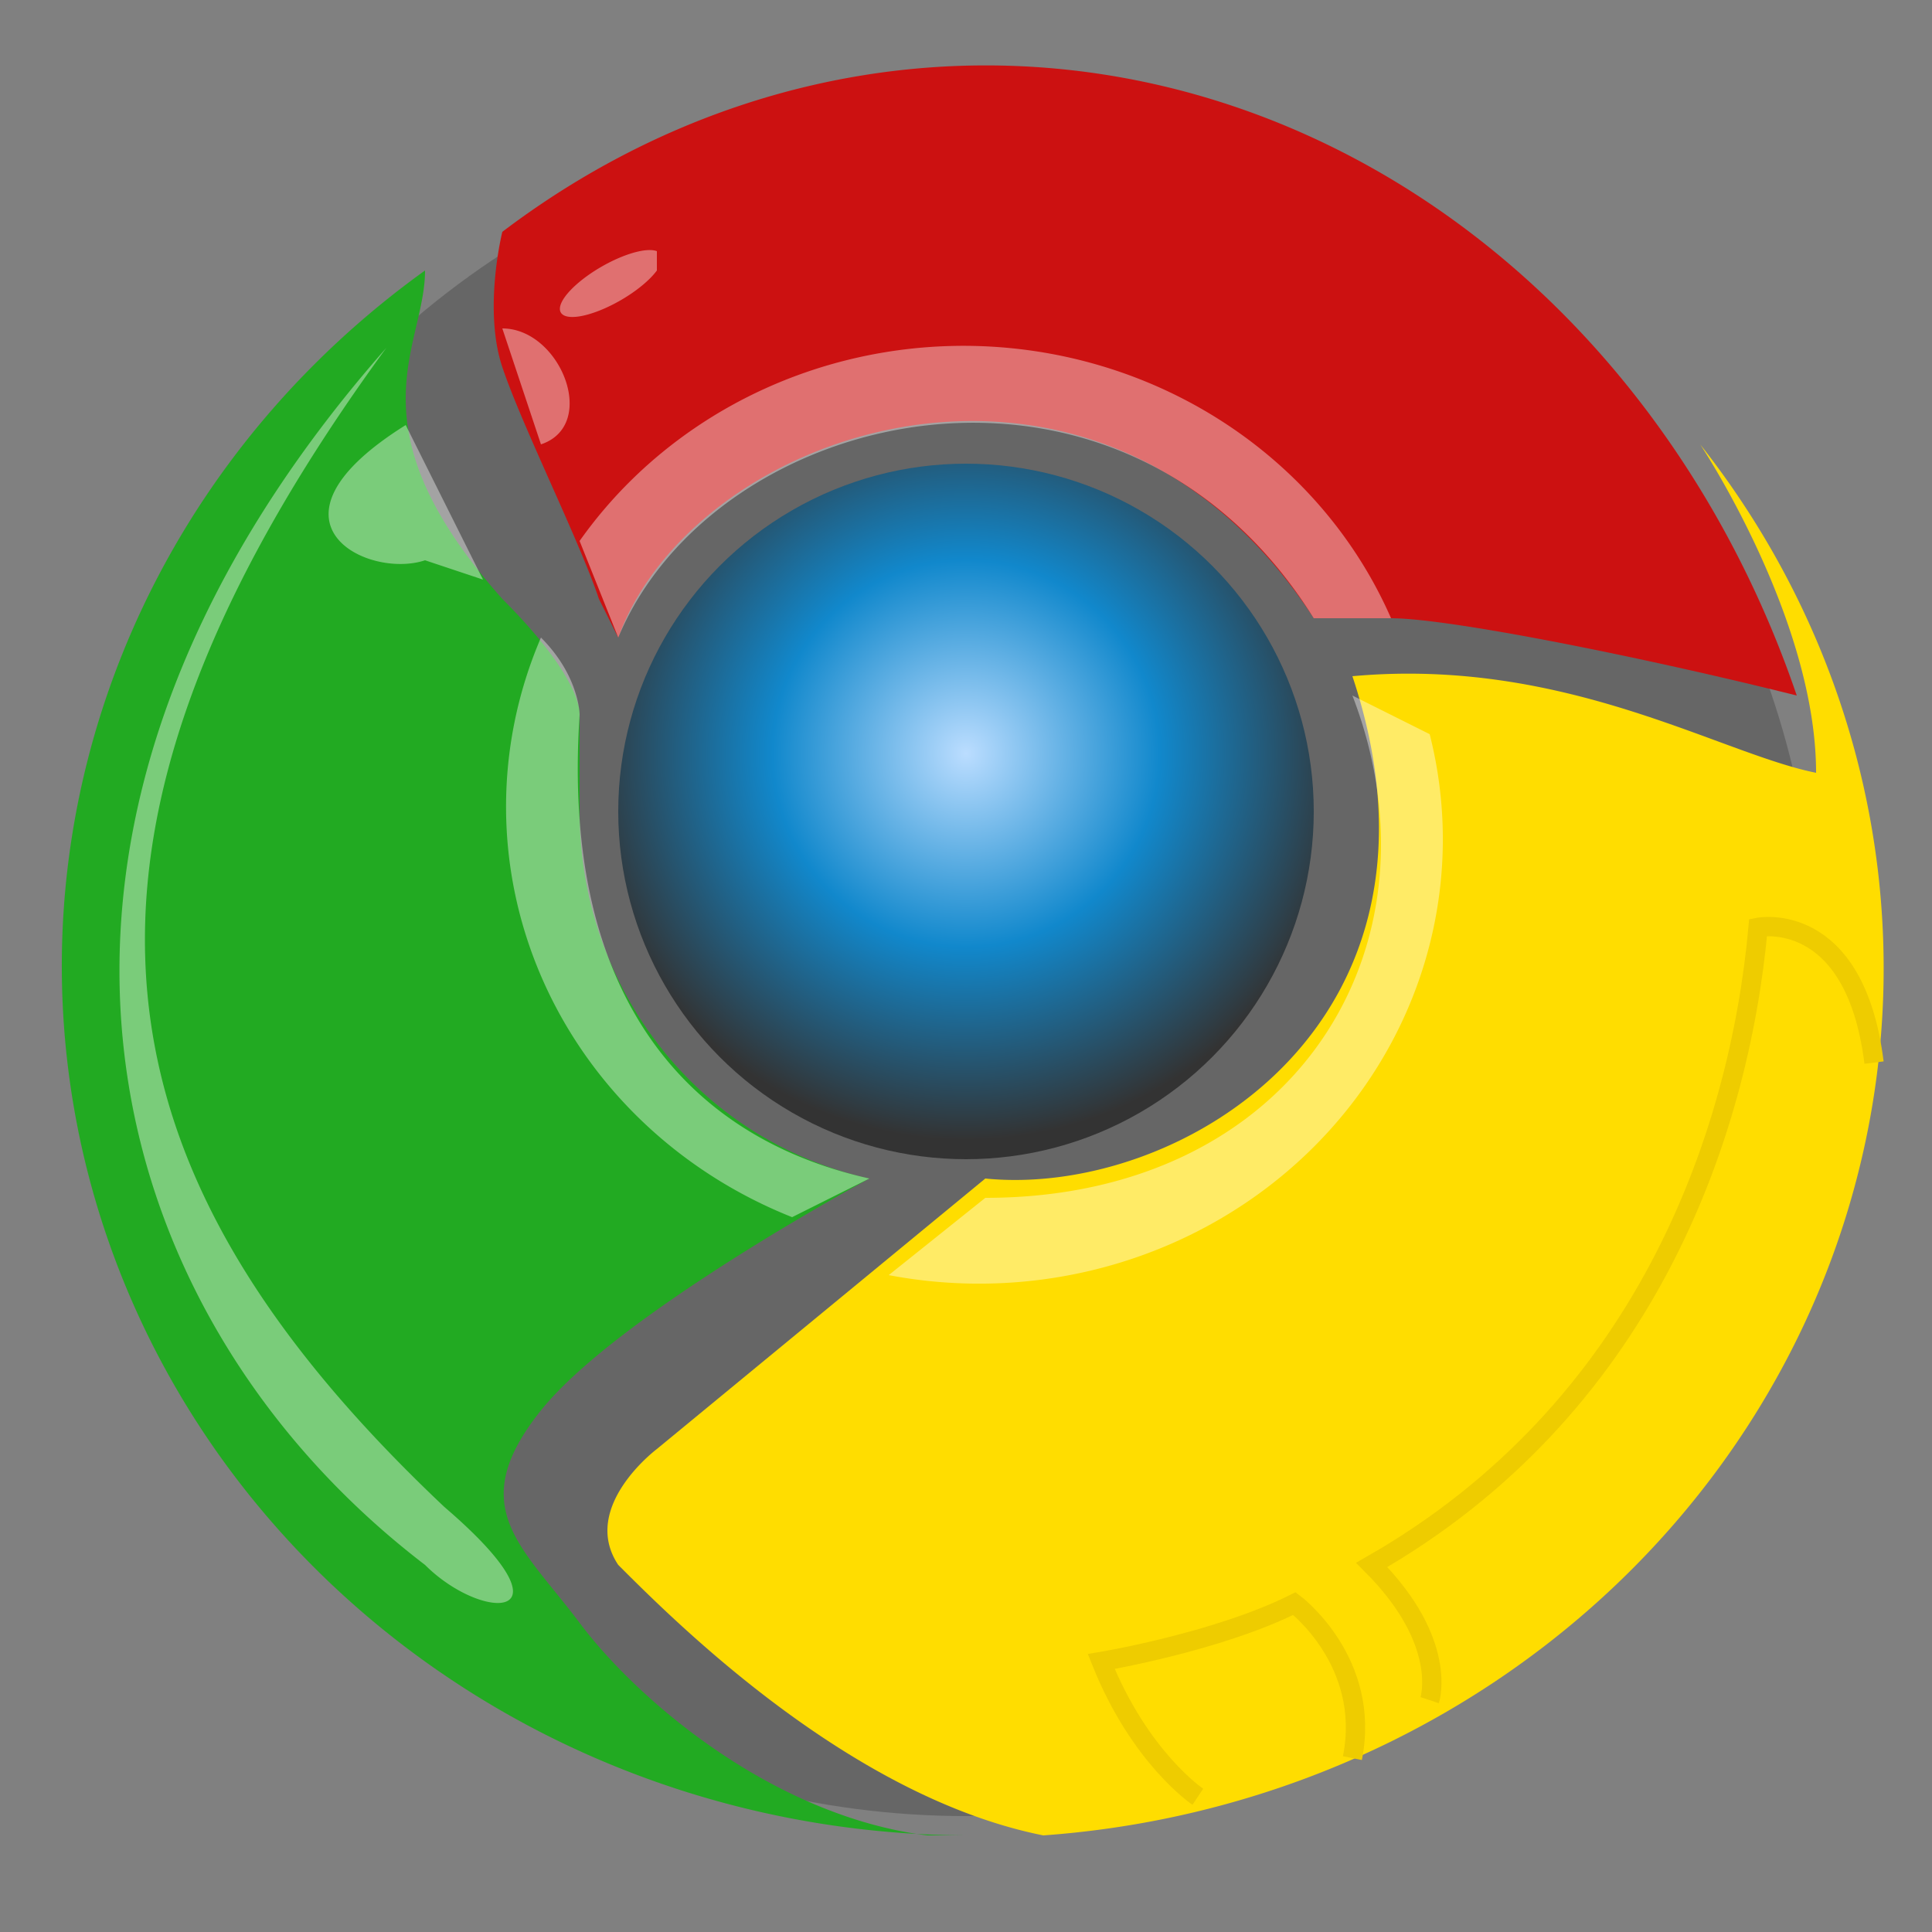
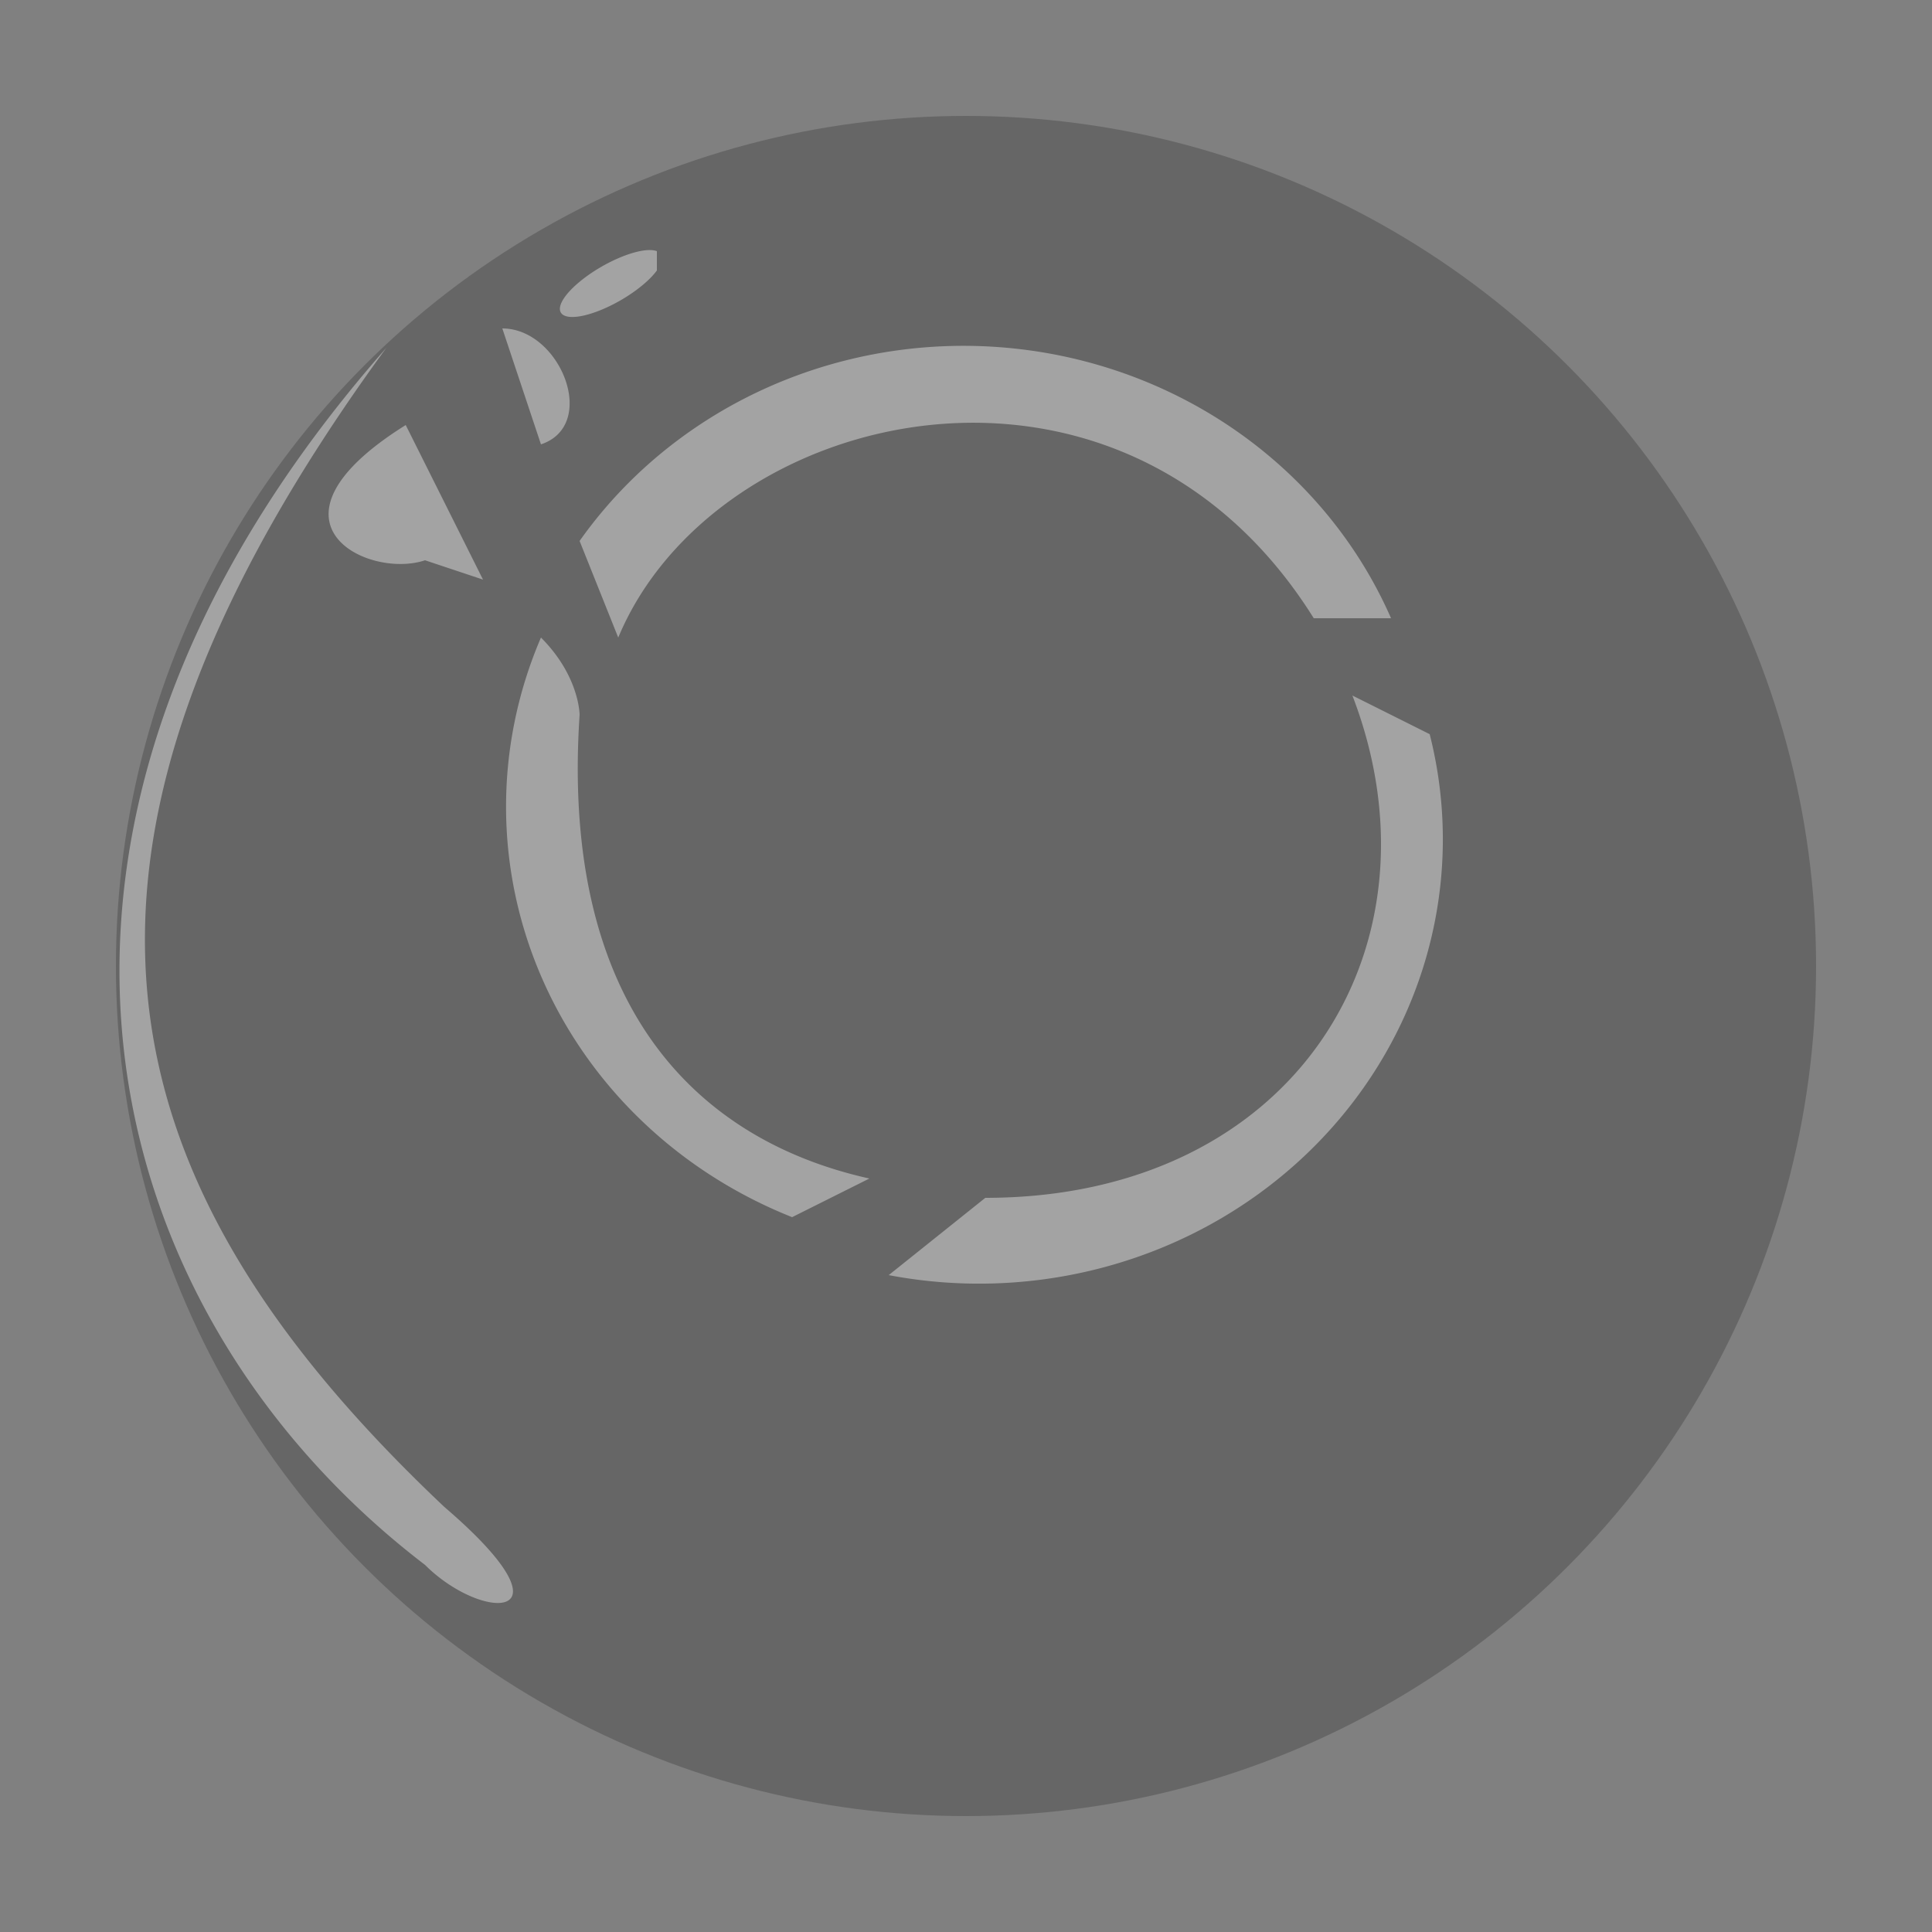
<svg xmlns="http://www.w3.org/2000/svg" viewBox="0 0 100 100">
  <rect x="0" y="0" width="100" height="100" fill="#808080" stroke="none" />
  <circle cx="50" cy="50" r="44" fill="#666" />
-   <path d="M48,95c-8-1-15-7-18-11s-6-6-2-11s17-12,17-12c-9-2-15-10-15-19v-5c0-1-1-3-4-6c-8-9-4-13-4-17a47,45,0,0,0,28,81" fill="#2A2" />
-   <path d="M32,33c4-11,25-18,36-1h4c3,0,13,2,21,4a45,51,0,0,0-67-24c0,0-1,4,0,7s4,9,5,12" fill="#C11" />
-   <path d="M34,75c0,0-4,3-2,6c3,3,12,12,22,14a47,45,0,0,0,34-72c0,0,6,9,6,17c-5-1-13-6-24-5c6,18-9,27-19,26" fill="#FD0" />
  <path d="M45,61c-9-2-16-9-15-24c0,0,0-2-2-4a24,23,0,0,0,13,30M72,32a24,23,0,0,0-42-4l2,5c5-12,26-17,36-1M70,36c5,13-3,26-19,26l-5,4a24,23,0,0,0,28-28M28,23c3-1,1-6-2-6zM34,13a3,1-30,1,0,0,1M20,18c-19,26-15,43,3,60c7,6,2,6-1,3c-17-13-24-38-2-63M25,30l-3-1c-3,1-9-2-1-7" fill="#FFF" opacity=".4" />
  <radialGradient id="gcb" cx="50" cy="39" r="20" gradientUnits="userSpaceOnUse">
    <stop offset="0" stop-color="#BDF" />
    <stop offset=".5" stop-color="#18C" />
    <stop offset="1" stop-color="#333" />
  </radialGradient>
-   <circle cx="50" cy="42" r="18" fill="url(#gcb) #37C" />
-   <path d="M74,88c0,0,1-3-3-7c14-8,19-22,20-33c0,0,5-1,6,7M62,93c0,0-3-2-5-7c0,0,6-1,10-3c0,0,4,3,3,8" stroke="#EC0" fill="none" />
</svg>